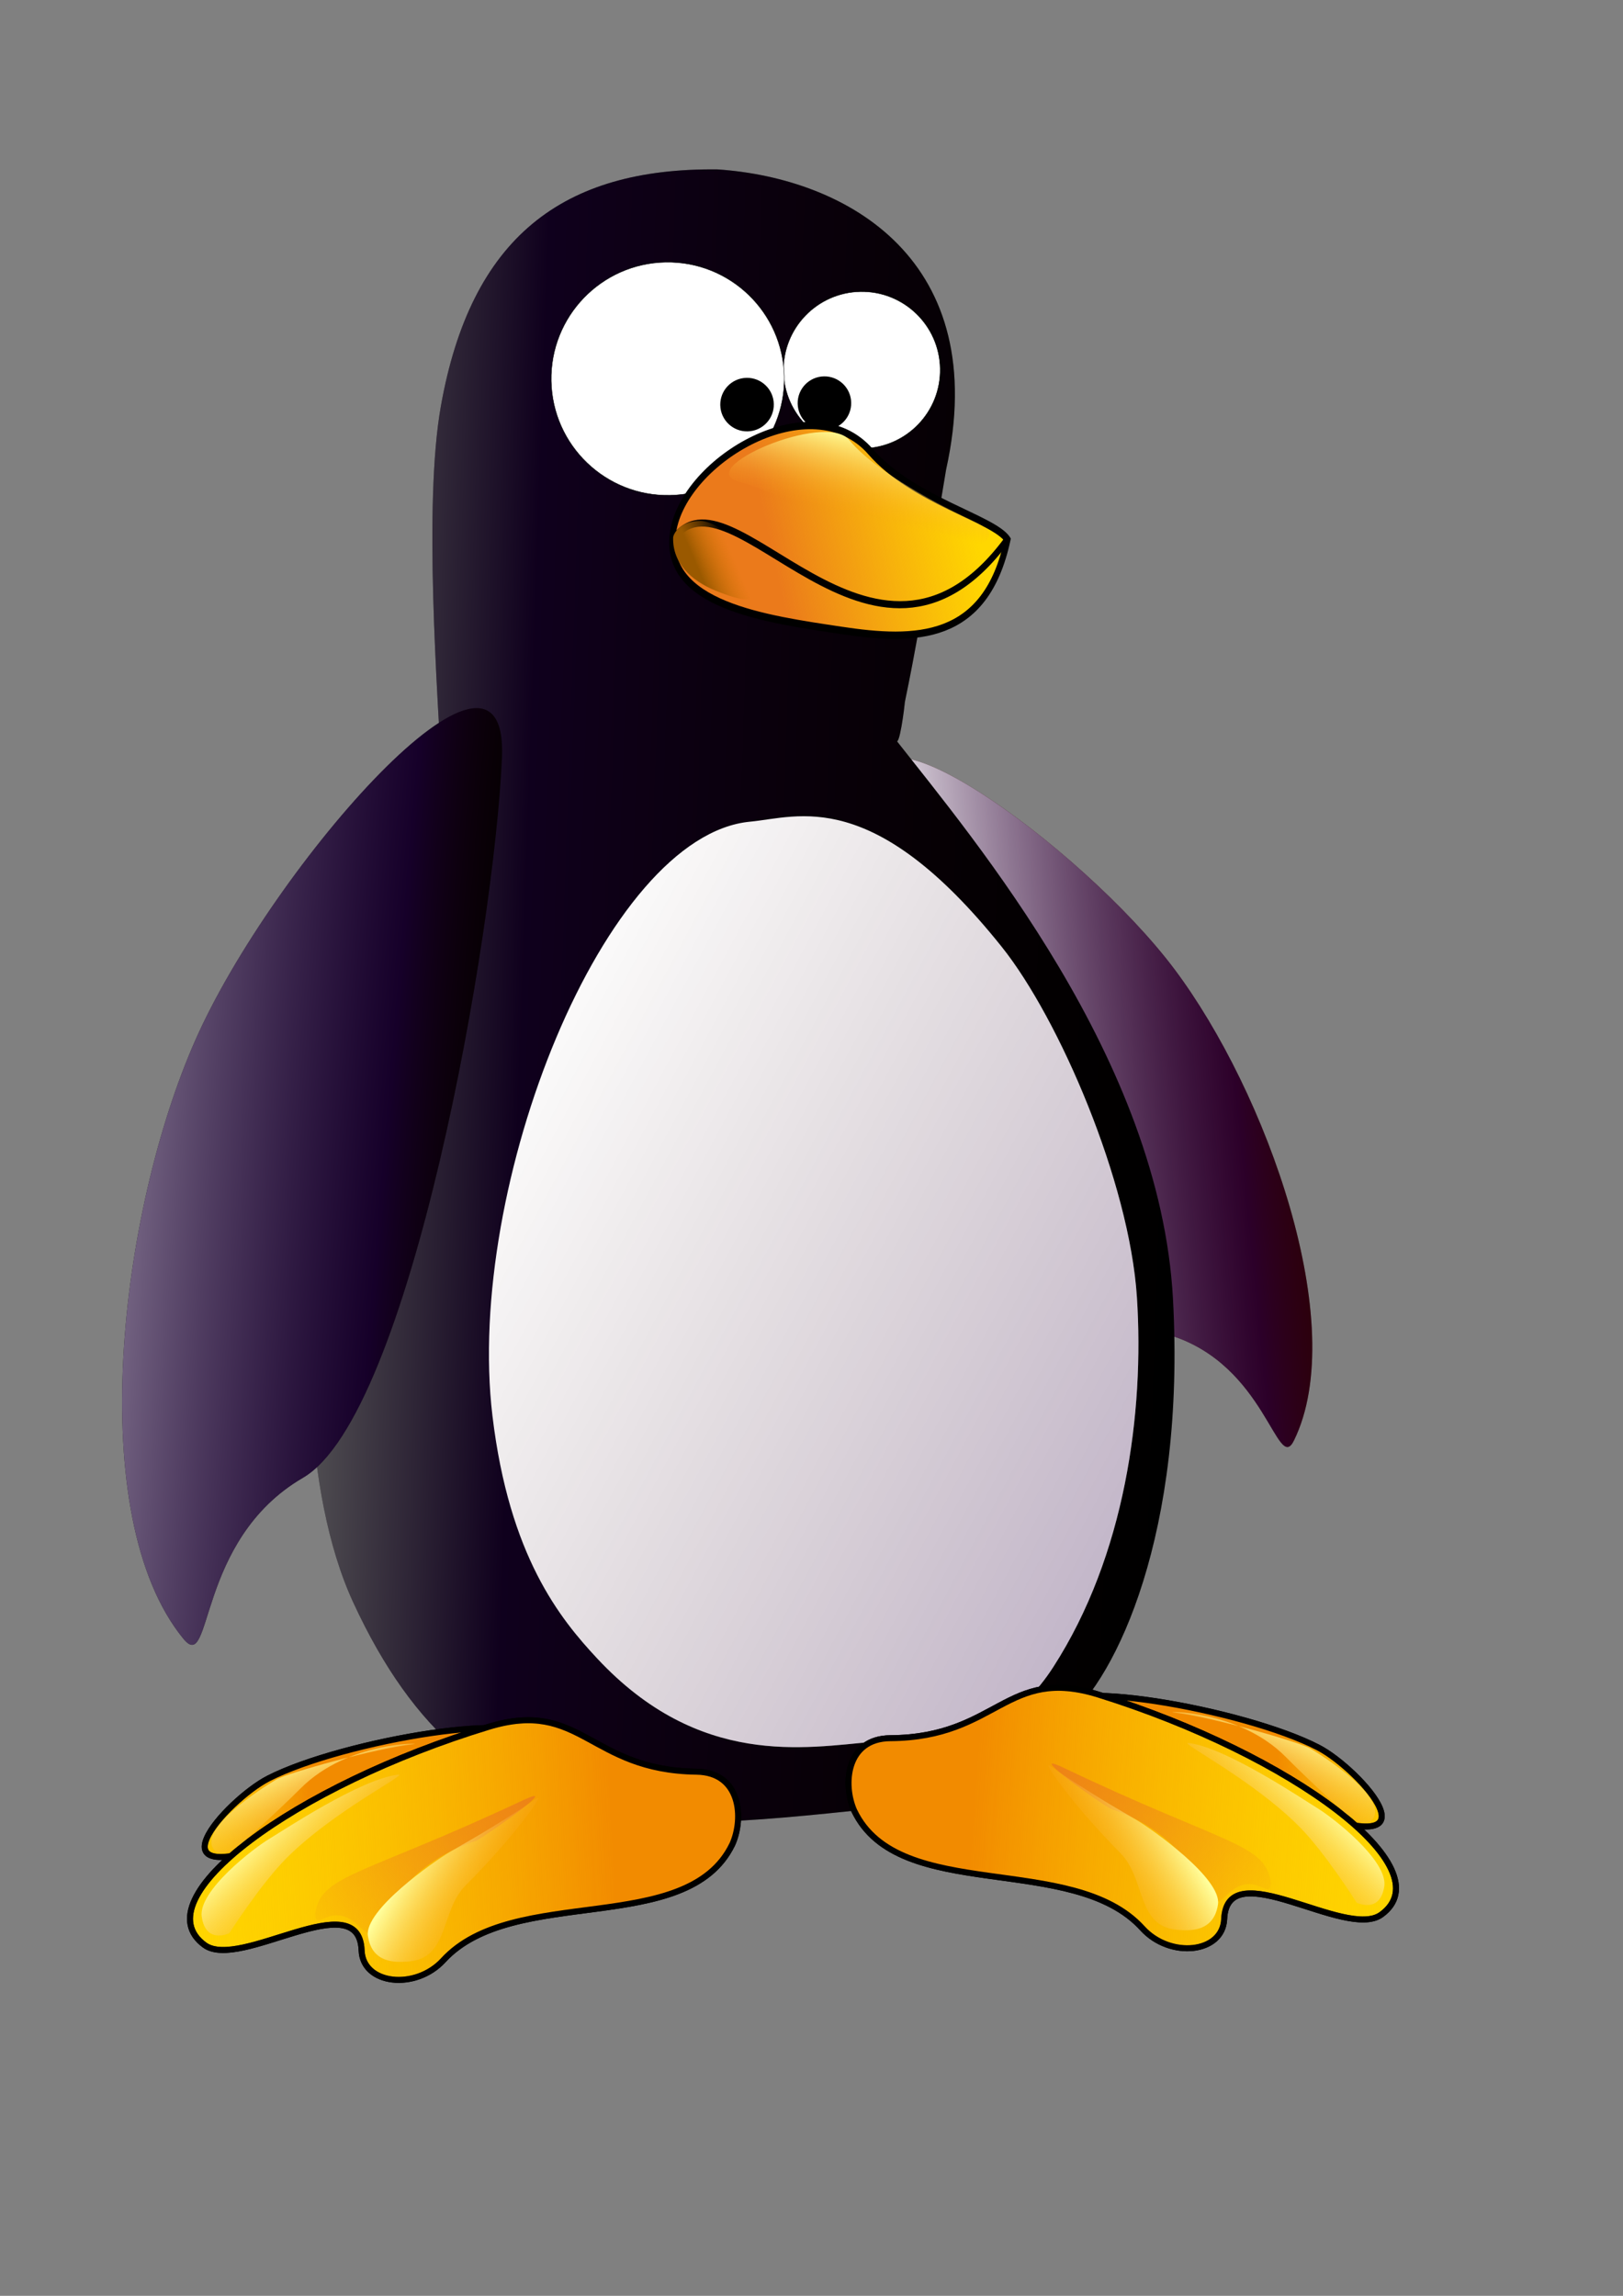
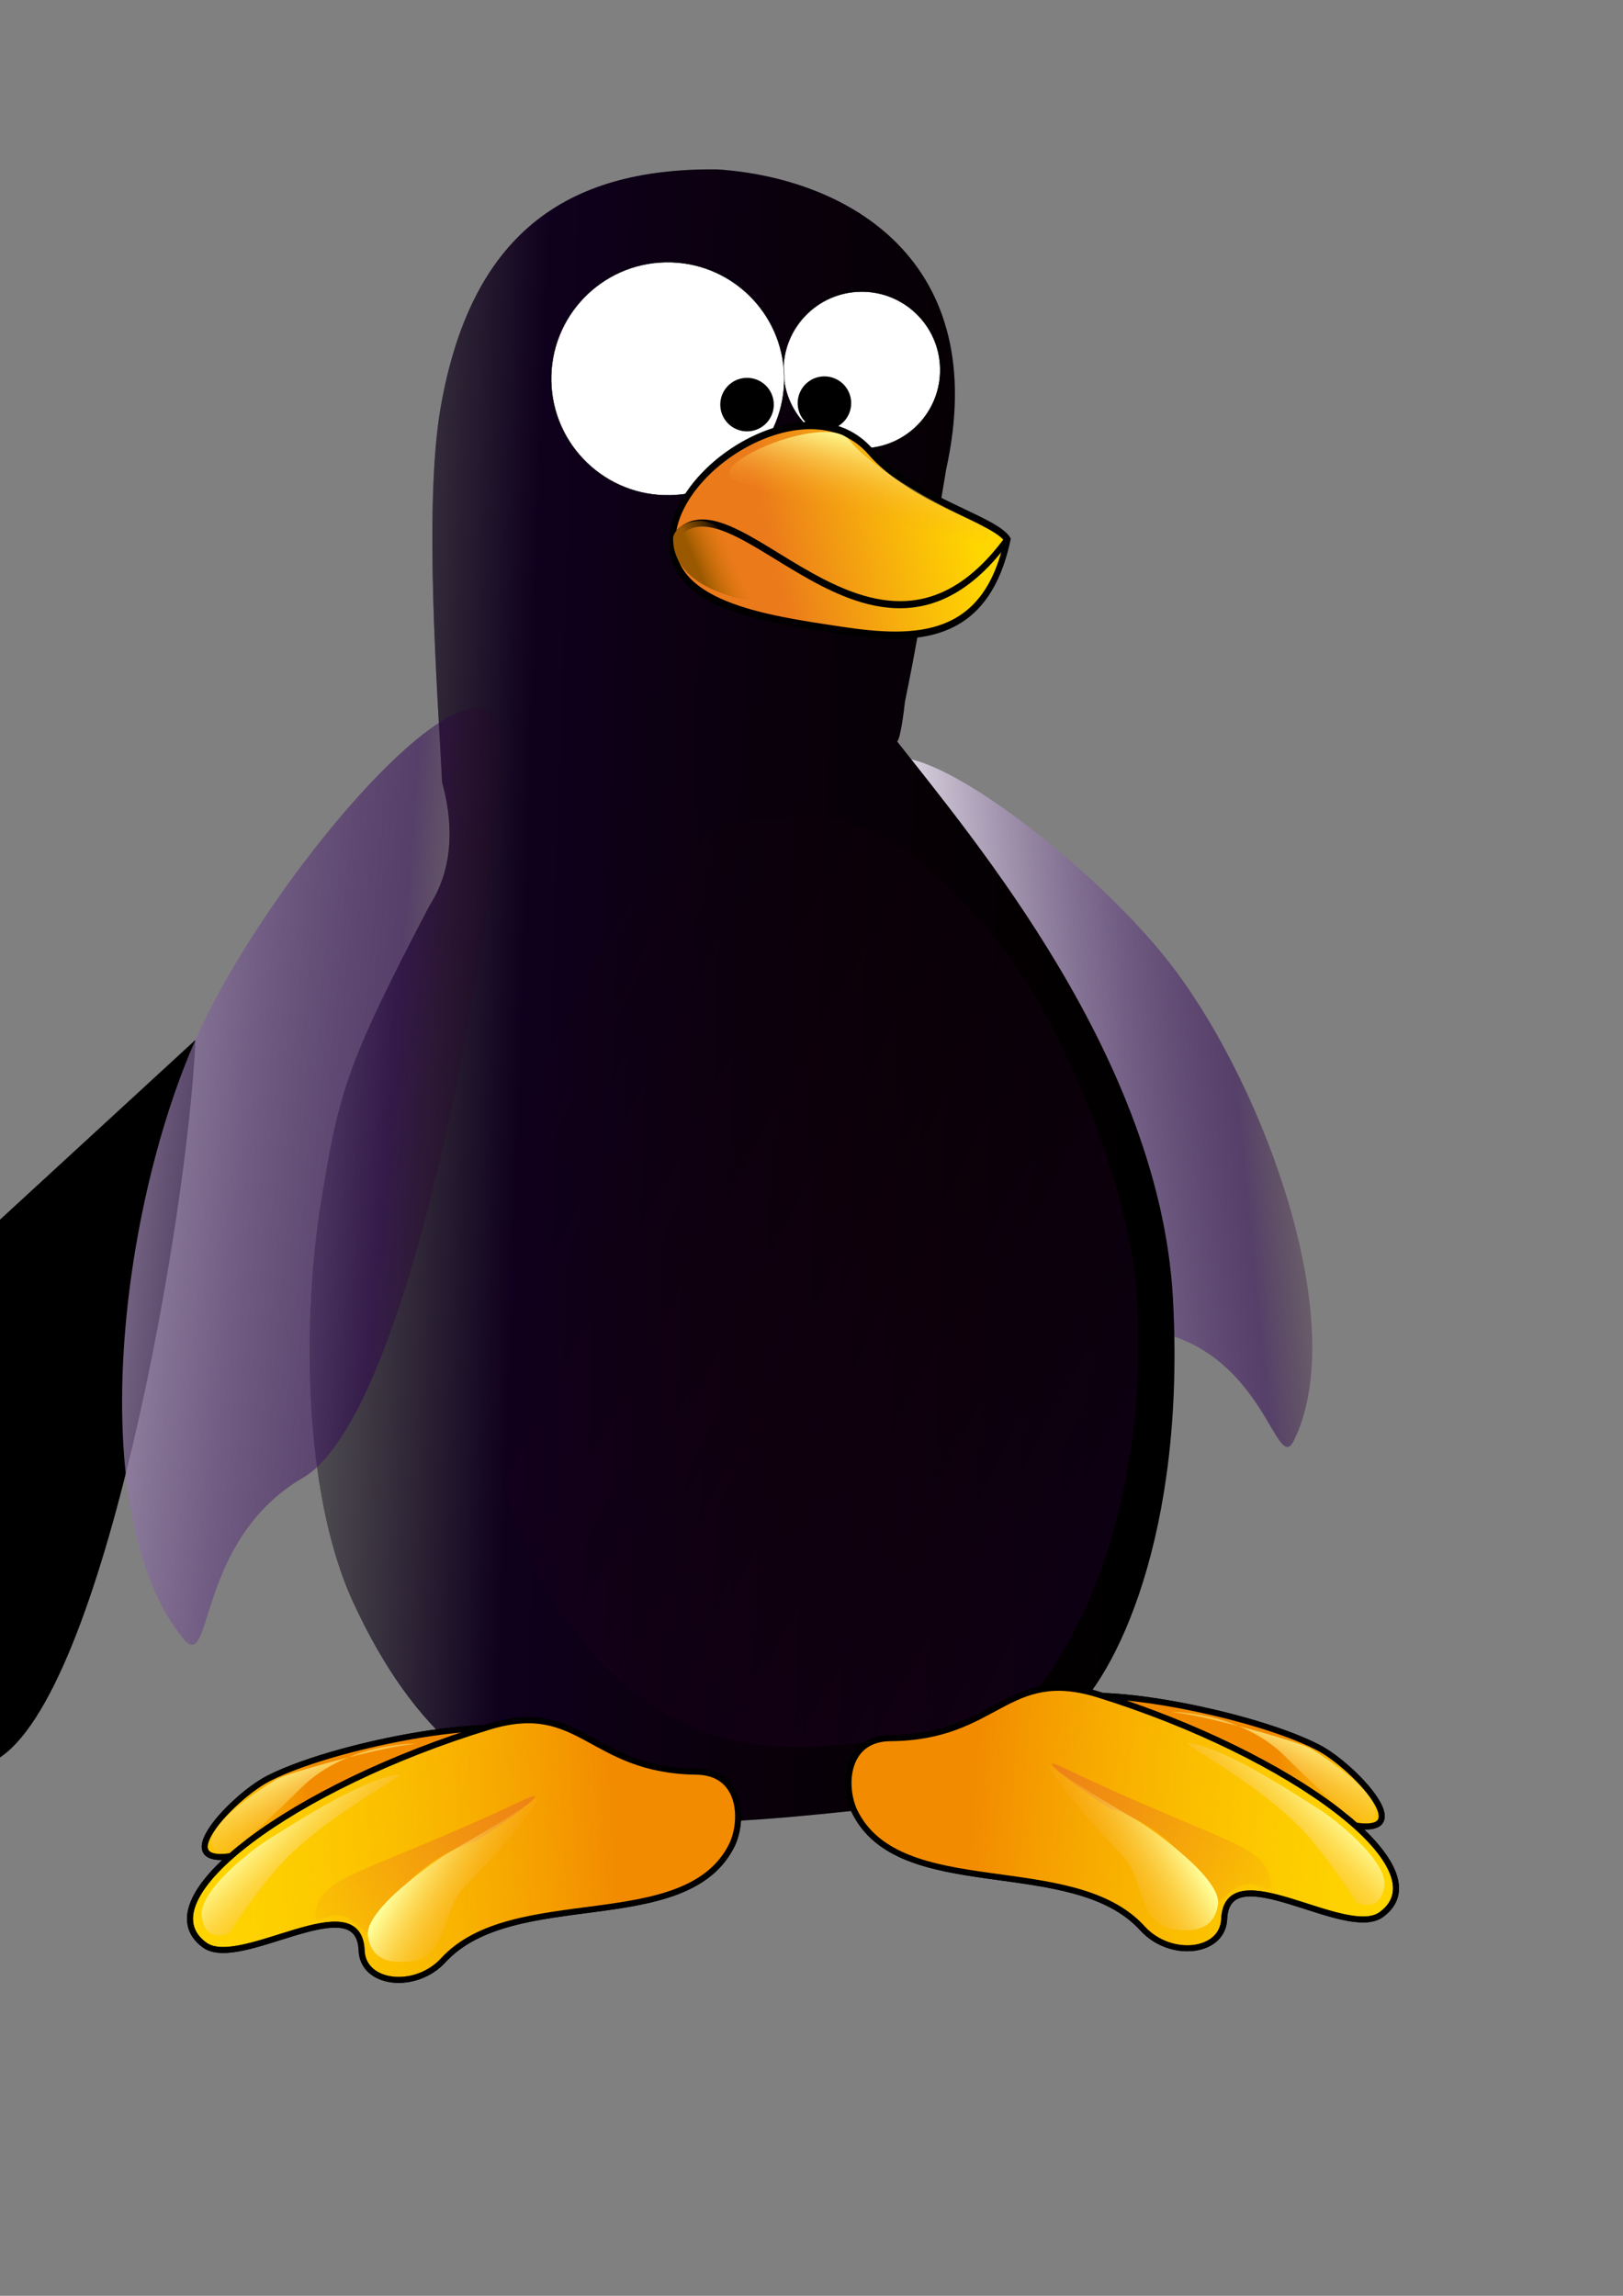
<svg xmlns="http://www.w3.org/2000/svg" xmlns:xlink="http://www.w3.org/1999/xlink" width="793.701" height="1122.52">
  <rect width="100%" height="100%" fill="#808080" stroke="none" />
  <title>Penguin</title>
  <defs>
    <linearGradient id="linearGradient3749">
      <stop stop-color="#ffffff" id="stop3751" offset="0" />
      <stop stop-color="#2c0053" offset="0.252" id="stop3753" />
      <stop stop-color="#2c0000" stop-opacity="0" id="stop3755" offset="1" />
    </linearGradient>
    <linearGradient id="linearGradient3723">
      <stop stop-color="#ffffff" id="stop3725" offset="0" />
      <stop stop-color="#2c0053" stop-opacity="0.498" offset="0.799" id="stop3727" />
      <stop stop-color="#2c0000" stop-opacity="0" id="stop3729" offset="1" />
    </linearGradient>
    <linearGradient id="linearGradient3699">
      <stop stop-color="#ffffff" offset="0" id="stop3701" />
      <stop stop-color="#2c0053" stop-opacity="0.498" id="stop3703" offset="0.749" />
      <stop stop-color="#2c0000" stop-opacity="0" offset="1" id="stop3705" />
    </linearGradient>
    <linearGradient id="linearGradient3687">
      <stop stop-color="#ffffff" offset="0" id="stop3689" />
      <stop stop-color="#2c0053" stop-opacity="0.498" id="stop3691" offset="0.16" />
      <stop stop-color="#2c0000" stop-opacity="0" offset="1" id="stop3693" />
    </linearGradient>
    <linearGradient id="linearGradient3663">
      <stop stop-color="#ffffff" id="stop3665" offset="0" />
      <stop stop-color="#2c0053" stop-opacity="0.498" offset="0.5" id="stop3685" />
      <stop stop-color="#2c0000" stop-opacity="0" id="stop3667" offset="1" />
    </linearGradient>
    <linearGradient id="linearGradient3268">
      <stop stop-color="#9a5900" id="stop3270" offset="0" />
      <stop stop-color="#cd7300" stop-opacity="0" id="stop3272" offset="1" />
    </linearGradient>
    <linearGradient id="linearGradient3219">
      <stop stop-color="#ffd700" id="stop3221" offset="0" />
      <stop stop-color="#ffd700" stop-opacity="0" id="stop3223" offset="1" />
    </linearGradient>
    <linearGradient id="linearGradient3272">
      <stop stop-color="#ffff9b" id="stop3274" offset="0" />
      <stop stop-color="#f99e1b" stop-opacity="0" id="stop3276" offset="1" />
    </linearGradient>
    <linearGradient id="linearGradient3261">
      <stop stop-color="#eb7a1b" id="stop3263" offset="0" />
      <stop stop-color="#ef871b" stop-opacity="0" id="stop3265" offset="1" />
    </linearGradient>
    <linearGradient id="linearGradient3224">
      <stop stop-color="#f28b00" id="stop3226" offset="0" />
      <stop stop-color="#ffd700" stop-opacity="0" id="stop3228" offset="1" />
    </linearGradient>
    <linearGradient y2="674.375" x2="358.02" y1="674.244" x1="365.111" gradientUnits="userSpaceOnUse" id="linearGradient3384" xlink:href="#linearGradient3224" />
    <linearGradient y2="676.424" x2="356.372" y1="675.181" x1="378.741" gradientUnits="userSpaceOnUse" id="linearGradient3386" xlink:href="#linearGradient3224" />
    <linearGradient y2="680.081" x2="364.012" y1="671.598" x1="374.976" gradientUnits="userSpaceOnUse" id="linearGradient3388" xlink:href="#linearGradient3261" />
    <linearGradient y2="678.651" x2="364.4" y1="675.951" x1="361.128" gradientUnits="userSpaceOnUse" id="linearGradient3390" xlink:href="#linearGradient3272" />
    <linearGradient y2="678.651" x2="364.4" y1="676.481" x1="360.818" gradientTransform="translate(8.009,-0.177)" gradientUnits="userSpaceOnUse" id="linearGradient3392" xlink:href="#linearGradient3272" />
    <linearGradient y2="678.651" x2="364.4" y1="675.951" x1="361.128" gradientTransform="translate(0.221,-3.407)" gradientUnits="userSpaceOnUse" id="linearGradient3394" xlink:href="#linearGradient3272" />
    <linearGradient y2="674.375" x2="358.02" y1="674.244" x1="365.111" gradientUnits="userSpaceOnUse" id="linearGradient3396" xlink:href="#linearGradient3224" />
    <linearGradient y2="676.424" x2="356.372" y1="675.181" x1="378.741" gradientUnits="userSpaceOnUse" id="linearGradient3398" xlink:href="#linearGradient3224" />
    <linearGradient y2="680.081" x2="364.012" y1="671.598" x1="374.976" gradientUnits="userSpaceOnUse" id="linearGradient3400" xlink:href="#linearGradient3261" />
    <linearGradient y2="678.651" x2="364.4" y1="675.951" x1="361.128" gradientUnits="userSpaceOnUse" id="linearGradient3402" xlink:href="#linearGradient3272" />
    <linearGradient y2="678.651" x2="364.4" y1="676.481" x1="360.818" gradientTransform="translate(8.009,-0.177)" gradientUnits="userSpaceOnUse" id="linearGradient3404" xlink:href="#linearGradient3272" />
    <linearGradient y2="678.651" x2="364.4" y1="675.951" x1="361.128" gradientTransform="translate(0.221,-3.407)" gradientUnits="userSpaceOnUse" id="linearGradient3406" xlink:href="#linearGradient3272" />
    <linearGradient gradientUnits="userSpaceOnUse" y2="607.451" x2="392.779" y1="608.912" x1="382.851" id="linearGradient3225" xlink:href="#linearGradient3261" />
    <linearGradient y2="607.451" x2="392.779" y1="608.912" x1="382.851" gradientUnits="userSpaceOnUse" id="linearGradient3235" xlink:href="#linearGradient3261" />
    <linearGradient gradientUnits="userSpaceOnUse" y2="609.375" x2="390.684" y1="609.375" x1="385.362" id="linearGradient3245" xlink:href="#linearGradient3272" />
    <linearGradient gradientUnits="userSpaceOnUse" y2="609.275" x2="386.748" y1="606.719" x1="389.581" id="linearGradient3254" xlink:href="#linearGradient3272" />
    <linearGradient gradientUnits="userSpaceOnUse" y2="611.26" x2="381.338" y1="611.889" x1="379.767" id="linearGradient3274" xlink:href="#linearGradient3268" />
    <linearGradient gradientTransform="matrix(10.21,0,0,10.21,-3506.461,-5979.209)" gradientUnits="userSpaceOnUse" y2="631.768" x2="372.566" y1="675.094" x1="411.044" id="linearGradient3683" xlink:href="#linearGradient3687" />
    <linearGradient gradientTransform="matrix(10.21,0,0,10.21,-3506.461,-5979.209)" y2="638.254" x2="409.934" y1="642.908" x1="391.385" gradientUnits="userSpaceOnUse" id="linearGradient3696" xlink:href="#linearGradient3699" />
    <linearGradient y2="638.254" x2="409.934" y1="642.908" x1="391.385" gradientTransform="matrix(10.21,0,0,10.21,-3506.461,-5979.209)" gradientUnits="userSpaceOnUse" id="linearGradient3711" xlink:href="#linearGradient3699" />
    <linearGradient gradientUnits="userSpaceOnUse" y2="565.4" x2="274.611" y1="429.611" x1="20.874" id="linearGradient3721" xlink:href="#linearGradient3723" />
    <linearGradient gradientUnits="userSpaceOnUse" y2="477.04" x2="603.434" y1="423.997" x1="180.506" id="linearGradient3747" xlink:href="#linearGradient3749" />
    <linearGradient y2="0.5" x2="1" y1="0.641" x1="0.111" id="linearGradient3806" xlink:href="#linearGradient3699" />
    <linearGradient y2="0.5" x2="1" y1="0.434" x1="0" id="linearGradient3808" xlink:href="#linearGradient3749" />
    <linearGradient y2="0.656" x2="-0.059" y1="0.64" x1="0.417" id="linearGradient3810" xlink:href="#linearGradient3224" />
    <linearGradient y2="0.594" x2="-0.09" y1="0.5" x1="0.791" id="linearGradient3812" xlink:href="#linearGradient3224" />
    <linearGradient y2="1.045" x2="-0.059" y1="-0.075" x1="1.075" id="linearGradient3814" xlink:href="#linearGradient3261" />
    <linearGradient y2="0.751" x2="0.615" y1="0.445" x1="0.229" id="linearGradient3816" xlink:href="#linearGradient3272" />
    <linearGradient y2="0.718" x2="0.722" y1="0.469" x1="0.226" id="linearGradient3818" xlink:href="#linearGradient3272" />
    <linearGradient y2="0.74" x2="0.603" y1="0.322" x1="0.241" id="linearGradient3820" xlink:href="#linearGradient3272" />
    <linearGradient y2="0.179" x2="0.092" y1="1.151" x1="1.329" id="linearGradient3822" xlink:href="#linearGradient3687" />
    <linearGradient y2="0.656" x2="-0.059" y1="0.64" x1="0.417" id="linearGradient3824" xlink:href="#linearGradient3224" />
    <linearGradient y2="0.594" x2="-0.09" y1="0.5" x1="0.791" id="linearGradient3826" xlink:href="#linearGradient3224" />
    <linearGradient y2="1.045" x2="-0.059" y1="-0.075" x1="1.075" id="linearGradient3828" xlink:href="#linearGradient3261" />
    <linearGradient y2="0.751" x2="0.615" y1="0.445" x1="0.229" id="linearGradient3830" xlink:href="#linearGradient3272" />
    <linearGradient y2="0.718" x2="0.722" y1="0.469" x1="0.226" id="linearGradient3832" xlink:href="#linearGradient3272" />
    <linearGradient y2="0.74" x2="0.603" y1="0.322" x1="0.241" id="linearGradient3834" xlink:href="#linearGradient3272" />
    <linearGradient y2="0.372" x2="0.87" y1="0.553" x1="0.262" id="linearGradient3836" xlink:href="#linearGradient3261" />
    <linearGradient y2="0.682" x2="0.445" y1="0.238" x1="0.673" id="linearGradient3838" xlink:href="#linearGradient3272" />
    <linearGradient y2="0.441" x2="0.713" y1="0.609" x1="0.316" id="linearGradient3840" xlink:href="#linearGradient3268" />
    <linearGradient y2="0.5" x2="1" y1="0.204" x1="-0.365" id="linearGradient3842" xlink:href="#linearGradient3723" />
  </defs>
  <g>
    <title>Layer 1</title>
    <g id="layer1">
      <rect fill="#ffffff" stroke="#000000" stroke-width="0.43" stroke-miterlimit="4" stroke-dashoffset="0" y="574.325" x="312.262" height="143.57" width="119.57" id="rect2383" />
    </g>
    <g id="layer2">
      <g id="g3757">
        <g id="g3707">
-           <path fill="#2c0000" d="m574.264,473.789c-45.17,-60.099 -161.259,-143.561 -143.895,-81.455c18.804,67.257 94.451,245.95 141.69,260.478c47.239,14.529 52.509,68.268 60.742,51.48c27.608,-56.295 -13.367,-170.405 -58.537,-230.504l0,0z" id="path3659" />
          <path fill="url(#linearGradient3806)" id="path3661" d="m574.264,473.789c-45.17,-60.099 -161.259,-143.561 -143.895,-81.455c18.804,67.257 94.451,245.95 141.69,260.478c47.239,14.529 52.509,68.268 60.742,51.48c27.608,-56.295 -13.367,-170.405 -58.537,-230.504l0,0z" />
        </g>
        <path fill="#000000" d="m350.931,82.831c-75.826,-0.874 -120.663,33.289 -135.327,115.71c-8.622,48.465 -1.534,140.809 0.609,184.042c4.392,15.737 7.21,39.574 -6.214,60.297c-40.86,78.209 -44.248,91.01 -53.077,145.51c-8.828,54.5 -9.175,140.756 15.707,194.846c60.259,130.997 153.034,110.955 277.308,98.817c58.701,-5.733 60.271,-32.277 71.597,-41.608c24.32,-20.035 58.391,-90.788 52.08,-205.565c-6.42,-116.771 -96.771,-223.768 -135.626,-273.291c1.758,5.733 4.465,-17.157 4.429,-17.418c0.103,-2.666 3.536,-12.591 20.249,-114.498c22.635,-102.271 -47.919,-142.503 -111.736,-146.844z" id="path3156" />
        <path opacity="0.35" fill="url(#linearGradient3808)" id="path3739" d="m350.931,82.831c-75.826,-0.874 -120.663,33.289 -135.327,115.71c-8.622,48.465 -1.534,140.809 0.609,184.042c4.392,15.737 7.21,39.574 -6.214,60.297c-40.86,78.209 -44.248,91.01 -53.077,145.51c-8.828,54.5 -9.175,140.756 15.707,194.846c60.259,130.997 153.034,110.955 277.308,98.817c58.701,-5.733 60.271,-32.277 71.597,-41.608c24.32,-20.035 58.391,-90.788 52.08,-205.565c-6.42,-116.771 -96.771,-223.768 -135.626,-273.291c1.758,5.733 4.465,-17.157 4.429,-17.418c0.103,-2.666 3.536,-12.591 20.249,-114.498c22.635,-102.271 -47.919,-142.503 -111.736,-146.844z" />
        <path fill="#ffffff" stroke="#000000" stroke-width="0.2" stroke-miterlimit="4" stroke-dashoffset="0" d="m459.775,180.199c0.399,21.163 -16.433,38.642 -37.595,39.041c-21.163,0.399 -38.642,-16.433 -39.041,-37.595c-0.399,-21.163 16.433,-38.642 37.595,-39.041c21.163,-0.399 38.642,16.433 39.041,37.595z" id="path3199" />
        <path fill="#ffffff" stroke="#000000" stroke-width="0.2" stroke-miterlimit="4" stroke-dashoffset="0" id="path3197" d="m383.519,184.115c0.594,31.467 -24.434,57.457 -55.901,58.051c-31.467,0.594 -57.457,-24.434 -58.051,-55.901c-0.594,-31.467 24.434,-57.457 55.901,-58.051c31.467,-0.594 57.457,24.434 58.051,55.901z" />
        <g id="g3288" transform="matrix(10.115 1.386 -1.386 10.115 -2563.19 -6449.29)">
          <g id="g3250">
            <path fill="#ffd700" stroke="#000000" stroke-width="0.287" stroke-miterlimit="4" stroke-dashoffset="0" d="m367.747,673.735c-0.093,0.413 -5.128,2.05 -7.639,3.427c-6.668,3.658 -3.163,-1.472 -1.315,-2.762c3.276,-2.287 12.445,-5.169 12.305,-3.321c-0.125,1.657 -2.986,-0.021 -3.351,2.656z" id="path3213" />
            <path fill="url(#linearGradient3810)" id="path3232" d="m367.747,673.735c-0.093,0.413 -5.128,2.05 -7.639,3.427c-6.668,3.658 -3.163,-1.472 -1.315,-2.762c3.276,-2.287 12.445,-5.169 12.305,-3.321c-0.125,1.657 -2.986,-0.021 -3.351,2.656z" />
            <path fill="none" stroke="#000000" stroke-width="0.287" stroke-miterlimit="4" stroke-dashoffset="0" d="m367.747,673.735c-0.093,0.413 -5.128,2.05 -7.639,3.427c-6.668,3.658 -3.163,-1.472 -1.315,-2.762c3.276,-2.287 12.445,-5.169 12.305,-3.321c-0.125,1.657 -2.986,-0.021 -3.351,2.656z" id="path3248" />
            <path fill="#ffd700" stroke="#000000" stroke-width="0.287" stroke-miterlimit="4" stroke-dashoffset="0" d="m381.231,674.516c-1.545,4.721 -10.126,3.292 -12.96,7.375c-1.12,1.614 -3.654,1.682 -3.938,0.065c-0.557,-3.161 -5.64,1.763 -7.487,0.764c-3.323,-1.796 3.235,-8.136 12.06,-12.201c4.214,-1.941 5.054,1.407 10.156,0.778c2.106,-0.26 2.56,1.896 2.17,3.218z" id="path3210" />
            <path fill="url(#linearGradient3812)" id="path3222" d="m381.231,674.516c-1.545,4.721 -10.126,3.292 -12.96,7.375c-1.12,1.614 -3.654,1.682 -3.938,0.065c-0.557,-3.161 -5.64,1.763 -7.487,0.764c-3.323,-1.796 3.235,-8.136 12.06,-12.201c4.214,-1.941 5.054,1.407 10.156,0.778c2.106,-0.26 2.56,1.896 2.17,3.218z" />
            <path fill="none" stroke="#000000" stroke-width="0.287" stroke-miterlimit="4" stroke-dashoffset="0" d="m381.231,674.516c-1.545,4.721 -10.126,3.292 -12.96,7.375c-1.12,1.614 -3.654,1.682 -3.938,0.065c-0.557,-3.161 -5.64,1.763 -7.487,0.764c-3.323,-1.796 3.235,-8.136 12.06,-12.201c4.214,-1.941 5.054,1.407 10.156,0.778c2.106,-0.26 2.56,1.896 2.17,3.218z" id="path3246" />
          </g>
          <path fill="url(#linearGradient3814)" id="rect3258" d="m361.893,680.505c-0.003,-1.881 1.956,-2.082 9.118,-6.723c1.917,-1.242 -1.74,2.117 -1.967,2.23c-4.739,2.361 -3.401,6.044 -4.964,4.836c-1.503,-1.162 -2.052,0.631 -2.187,-0.342z" />
          <path fill="url(#linearGradient3816)" id="rect3269" d="m356.526,681.398c-0.342,-1.195 1.997,-3.584 2.744,-4.174c0.459,-0.362 3.922,-3.428 5.663,-3.848c0.504,-0.122 -2.805,2.111 -4.758,4.679c-1.053,1.385 -2.235,3.945 -2.235,3.945c0,0 -1.042,0.693 -1.413,-0.603z" />
          <path fill="url(#linearGradient3818)" d="m364.536,681.221c-0.342,-1.195 2.616,-3.938 3.363,-4.528c0.459,-0.362 2.019,-1.525 3.76,-3.095c0.385,-0.347 -0.858,2.022 -2.811,4.591c-1.053,1.385 -0.29,3.581 -2.235,3.99c-0.572,0.12 -1.706,0.339 -2.077,-0.957z" id="path3280" />
          <path fill="url(#linearGradient3820)" d="m356.62,678.082c-0.726,-0.901 1.815,-3.1 2.561,-3.689c0.459,-0.362 4.541,-2.144 6.282,-2.564c0.504,-0.122 -3.115,0.252 -5.068,2.821c-1.053,1.385 -2.251,2.777 -2.251,2.777c0,0 -1.005,1.3 -1.525,0.656z" id="path3284" />
        </g>
        <g id="g3735">
-           <path fill="#ffffff" id="path3205" d="m555.987,634.266c3.654,56.471 -5.733,126.246 -40.917,180.832c-31.963,49.59 -81.068,35.923 -88.081,36.532c-33.21,2.881 -84.87,12.839 -134.857,-40.647c-18.269,-19.548 -43.126,-50.141 -51.318,-118.819c-13.437,-112.651 54.827,-283.726 126.038,-290.411c23.427,-2.199 60.018,-17.654 123.077,61.266c27.949,34.979 62.402,114.777 66.057,171.249z" />
          <path opacity="0.714" fill="url(#linearGradient3822)" d="m555.987,634.266c3.654,56.471 -5.733,126.246 -40.917,180.832c-31.963,49.59 -81.068,35.923 -88.081,36.532c-33.21,2.881 -84.87,12.839 -134.857,-40.647c-18.269,-19.548 -43.126,-50.141 -51.318,-118.819c-13.437,-112.651 54.827,-283.726 126.038,-290.411c23.427,-2.199 60.018,-17.654 123.077,61.266c27.949,34.979 62.402,114.777 66.057,171.249z" id="path3675" />
        </g>
        <g id="g3301" transform="matrix(-10.124 1.322 1.322 10.124 3443.67 -6447.27)">
          <g id="g3303">
            <path fill="#ffd700" stroke="#000000" stroke-width="0.287" stroke-miterlimit="4" stroke-dashoffset="0" id="path3305" d="m373.382,672.981c-0.093,0.413 -5.128,2.05 -7.639,3.427c-6.668,3.658 -3.163,-1.472 -1.315,-2.762c3.276,-2.287 12.445,-5.169 12.305,-3.321c-0.125,1.657 -2.986,-0.021 -3.351,2.656z" />
            <path fill="url(#linearGradient3824)" d="m373.382,672.981c-0.093,0.413 -5.128,2.05 -7.639,3.427c-6.668,3.658 -3.163,-1.472 -1.315,-2.762c3.276,-2.287 12.445,-5.169 12.305,-3.321c-0.125,1.657 -2.986,-0.021 -3.351,2.656z" id="path3307" />
            <path fill="none" stroke="#000000" stroke-width="0.287" stroke-miterlimit="4" stroke-dashoffset="0" id="path3309" d="m373.382,672.981c-0.093,0.413 -5.128,2.05 -7.639,3.427c-6.668,3.658 -3.163,-1.472 -1.315,-2.762c3.276,-2.287 12.445,-5.169 12.305,-3.321c-0.125,1.657 -2.986,-0.021 -3.351,2.656z" />
            <path fill="#ffd700" stroke="#000000" stroke-width="0.287" stroke-miterlimit="4" stroke-dashoffset="0" id="path3311" d="m386.866,673.762c-1.545,4.721 -10.126,3.292 -12.96,7.375c-1.12,1.614 -3.654,1.682 -3.938,0.065c-0.557,-3.161 -5.64,1.763 -7.487,0.764c-3.323,-1.796 3.235,-8.136 12.06,-12.201c4.214,-1.941 5.054,1.407 10.156,0.778c2.106,-0.26 2.56,1.896 2.17,3.218z" />
            <path fill="url(#linearGradient3826)" d="m386.866,673.762c-1.545,4.721 -10.126,3.292 -12.96,7.375c-1.12,1.614 -3.654,1.682 -3.938,0.065c-0.557,-3.161 -5.64,1.763 -7.487,0.764c-3.323,-1.796 3.235,-8.136 12.06,-12.201c4.214,-1.941 5.054,1.407 10.156,0.778c2.106,-0.26 2.56,1.896 2.17,3.218z" id="path3313" />
            <path fill="none" stroke="#000000" stroke-width="0.287" stroke-miterlimit="4" stroke-dashoffset="0" id="path3315" d="m386.866,673.762c-1.545,4.721 -10.126,3.292 -12.96,7.375c-1.12,1.614 -3.654,1.682 -3.938,0.065c-0.557,-3.161 -5.64,1.763 -7.487,0.764c-3.323,-1.796 3.235,-8.136 12.06,-12.201c4.214,-1.941 5.054,1.407 10.156,0.778c2.106,-0.26 2.56,1.896 2.17,3.218z" />
          </g>
          <path fill="url(#linearGradient3828)" d="m367.528,679.751c-0.003,-1.881 1.956,-2.082 9.118,-6.723c1.917,-1.242 -1.74,2.117 -1.967,2.23c-4.739,2.361 -3.401,6.044 -4.964,4.836c-1.503,-1.162 -2.052,0.631 -2.187,-0.342z" id="path3317" />
          <path fill="url(#linearGradient3830)" d="m362.161,680.644c-0.342,-1.195 1.997,-3.584 2.744,-4.174c0.459,-0.362 3.922,-3.428 5.663,-3.848c0.504,-0.122 -2.805,2.111 -4.758,4.679c-1.053,1.385 -2.235,3.945 -2.235,3.945c0,0 -1.042,0.693 -1.413,-0.603z" id="path3319" />
          <path fill="url(#linearGradient3832)" id="path3321" d="m370.171,680.467c-0.342,-1.195 2.616,-3.938 3.363,-4.528c0.459,-0.362 2.019,-1.525 3.76,-3.095c0.385,-0.347 -0.858,2.022 -2.811,4.591c-1.053,1.385 -0.29,3.581 -2.235,3.99c-0.572,0.12 -1.706,0.339 -2.077,-0.957z" />
          <path fill="url(#linearGradient3834)" id="path3323" d="m362.255,677.328c-0.726,-0.901 1.815,-3.1 2.561,-3.689c0.459,-0.362 4.541,-2.144 6.282,-2.564c0.504,-0.122 -3.115,0.252 -5.068,2.821c-1.053,1.385 -2.251,2.777 -2.251,2.777c0,0 -1.005,1.3 -1.525,0.656z" />
        </g>
        <g id="g3276" transform="matrix(10.21 0 0 10.21 -3506.46 -5979.21)">
          <path fill="#000000" stroke="#000000" stroke-width="0.2" stroke-miterlimit="4" stroke-dashoffset="0" d="m384.104,604.907c0.012,0.653 -0.507,1.192 -1.16,1.204c-0.653,0.012 -1.192,-0.507 -1.204,-1.16c-0.012,-0.653 0.507,-1.192 1.16,-1.204c0.653,-0.012 1.192,0.507 1.204,1.16z" id="path3201" />
          <path fill="#000000" stroke="#000000" stroke-width="0.2" stroke-miterlimit="4" stroke-dashoffset="0" id="path3203" d="m380.397,604.977c0.012,0.653 -0.507,1.192 -1.16,1.204c-0.653,0.012 -1.192,-0.507 -1.204,-1.16c-0.012,-0.653 0.507,-1.192 1.16,-1.204c0.653,-0.012 1.192,0.507 1.204,1.159z" />
          <g transform="matrix(0.957 0.167 -0.189 1.163 131.472 -162.202)" id="g3229">
            <path fill="#ffd700" stroke="#000000" stroke-width="0.189" stroke-miterlimit="4" stroke-dashoffset="0" d="m392.168,608.916c-0.253,4.238 -3.675,4.731 -7.389,4.801c-3.714,0.07 -8.89,0.245 -8.947,-2.751c-0.056,-2.995 5.606,-6.89 8.974,-4.611c2.456,1.662 6.515,1.818 7.361,2.56z" id="path3188" />
            <path fill="url(#linearGradient3836)" stroke="#000000" stroke-width="0.189" stroke-miterlimit="4" stroke-dashoffset="0" id="path2447" d="m392.168,608.916c-0.253,4.238 -3.675,4.731 -7.389,4.801c-3.714,0.07 -8.89,0.245 -8.947,-2.751c-0.056,-2.995 5.606,-6.89 8.974,-4.611c2.456,1.662 6.515,1.818 7.361,2.56z" />
            <path fill="none" stroke="#000000" stroke-width="0.289" stroke-miterlimit="4" d="m375.872,611.285c2.086,-3.788 11.188,5.838 16.263,-2.339" id="path3191" />
            <path fill="none" stroke="#000000" stroke-width="0.3" stroke-miterlimit="4" stroke-dashoffset="0" d="m392.168,608.916c-0.253,4.238 -3.675,4.731 -7.389,4.801c-3.714,0.07 -8.89,0.245 -8.947,-2.751c-0.056,-2.995 5.606,-6.89 8.974,-4.611c2.456,1.662 6.515,1.818 7.361,2.56z" id="path3227" />
          </g>
          <path fill="url(#linearGradient3838)" id="rect3237" d="m384.108,606.692c1.293,1.574 4.471,3.199 5.993,3.898c2.211,1.015 -1.256,1.759 -2.934,1.383c-1.558,-0.349 -6.713,-2.869 -8.298,-3.269c-2.364,-0.597 4.097,-3.401 5.239,-2.012z" />
          <path fill="url(#linearGradient3840)" id="path3256" d="m379.514,612.986c0.288,1.376 0.12,1.702 -1.804,0.923c-1.199,-0.486 -2.063,-1.34 -2.035,-2.535c0.005,-0.192 0.346,-0.806 1.294,-0.806c0.949,0 2.545,1.551 2.545,2.419z" />
        </g>
        <g id="g3731">
-           <path fill="#000000" id="rect2884" d="m95.598,508.432c37.421,-84.68 153.392,-217.155 149.882,-137.821c-3.802,85.913 -44.712,321.336 -97.321,351.934c-52.609,30.598 -43.947,96.524 -58.502,78.683c-48.81,-59.825 -31.479,-208.117 5.942,-292.797z" />
+           <path fill="#000000" id="rect2884" d="m95.598,508.432c-3.802,85.913 -44.712,321.336 -97.321,351.934c-52.609,30.598 -43.947,96.524 -58.502,78.683c-48.81,-59.825 -31.479,-208.117 5.942,-292.797z" />
          <path fill="url(#linearGradient3842)" d="m95.598,508.432c37.421,-84.68 153.392,-217.155 149.882,-137.821c-3.802,85.913 -44.712,321.336 -97.321,351.934c-52.609,30.598 -43.947,96.524 -58.502,78.683c-48.81,-59.825 -31.479,-208.117 5.942,-292.797z" id="path3713" />
        </g>
      </g>
    </g>
  </g>
</svg>